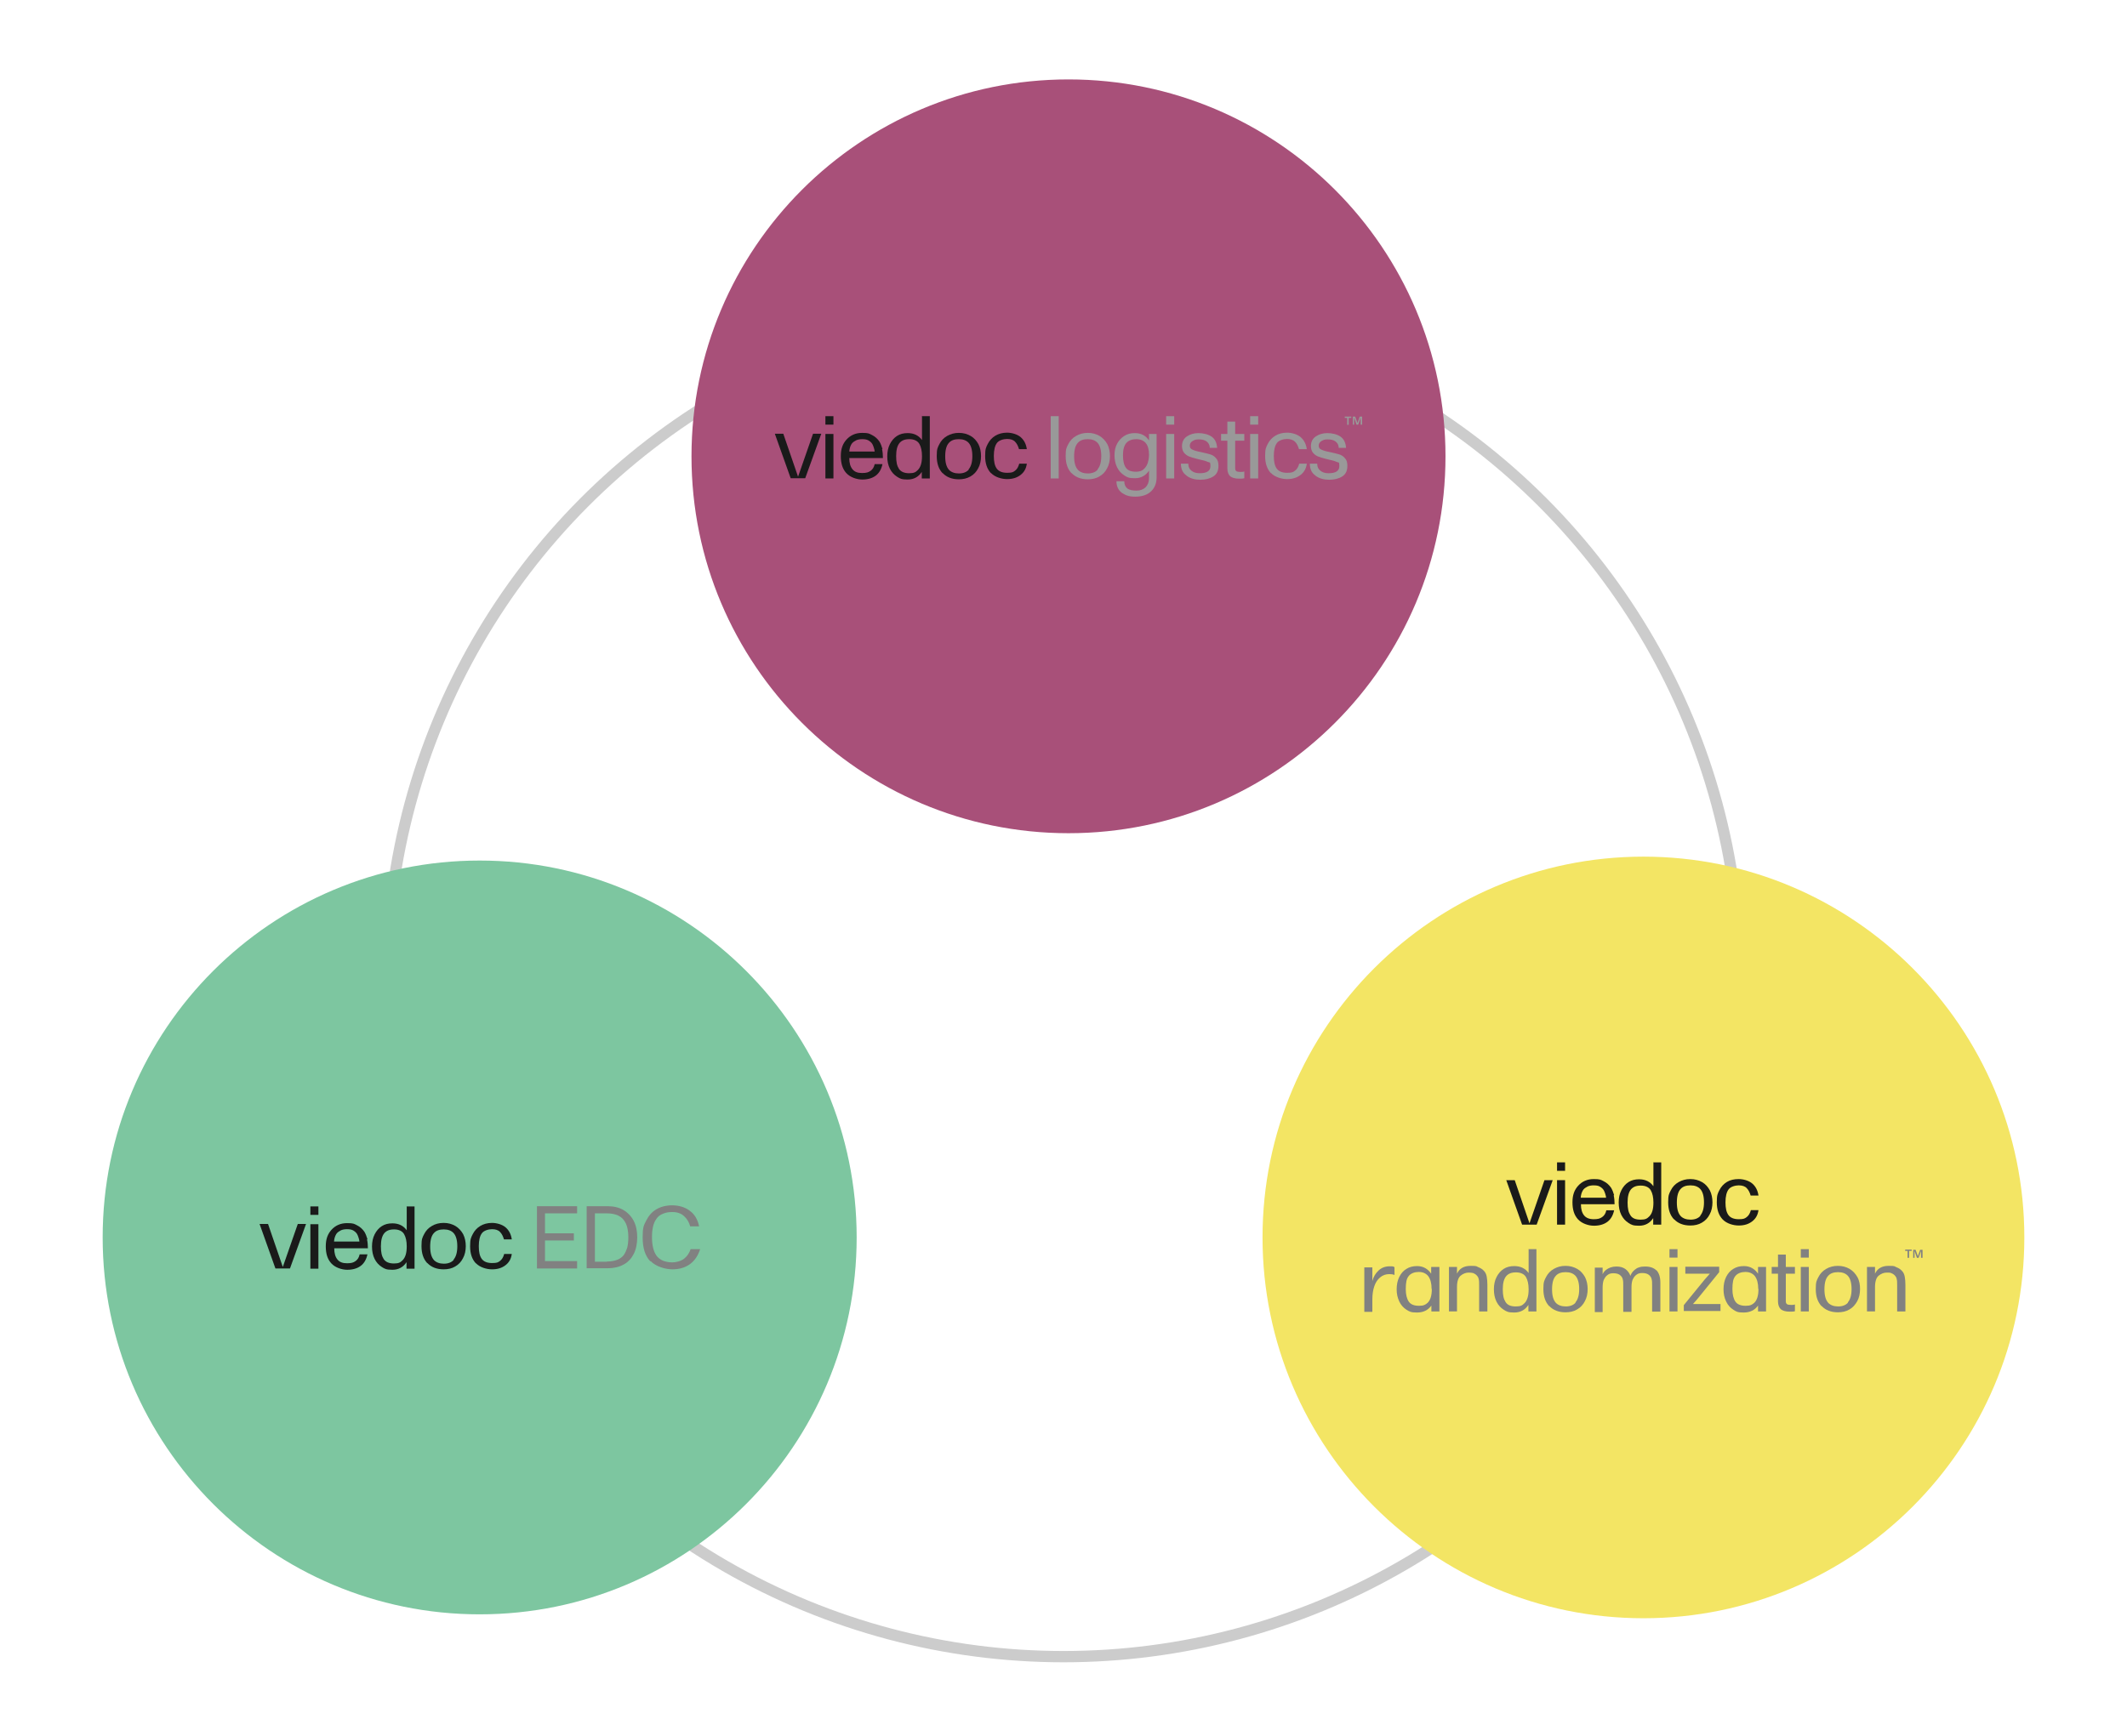
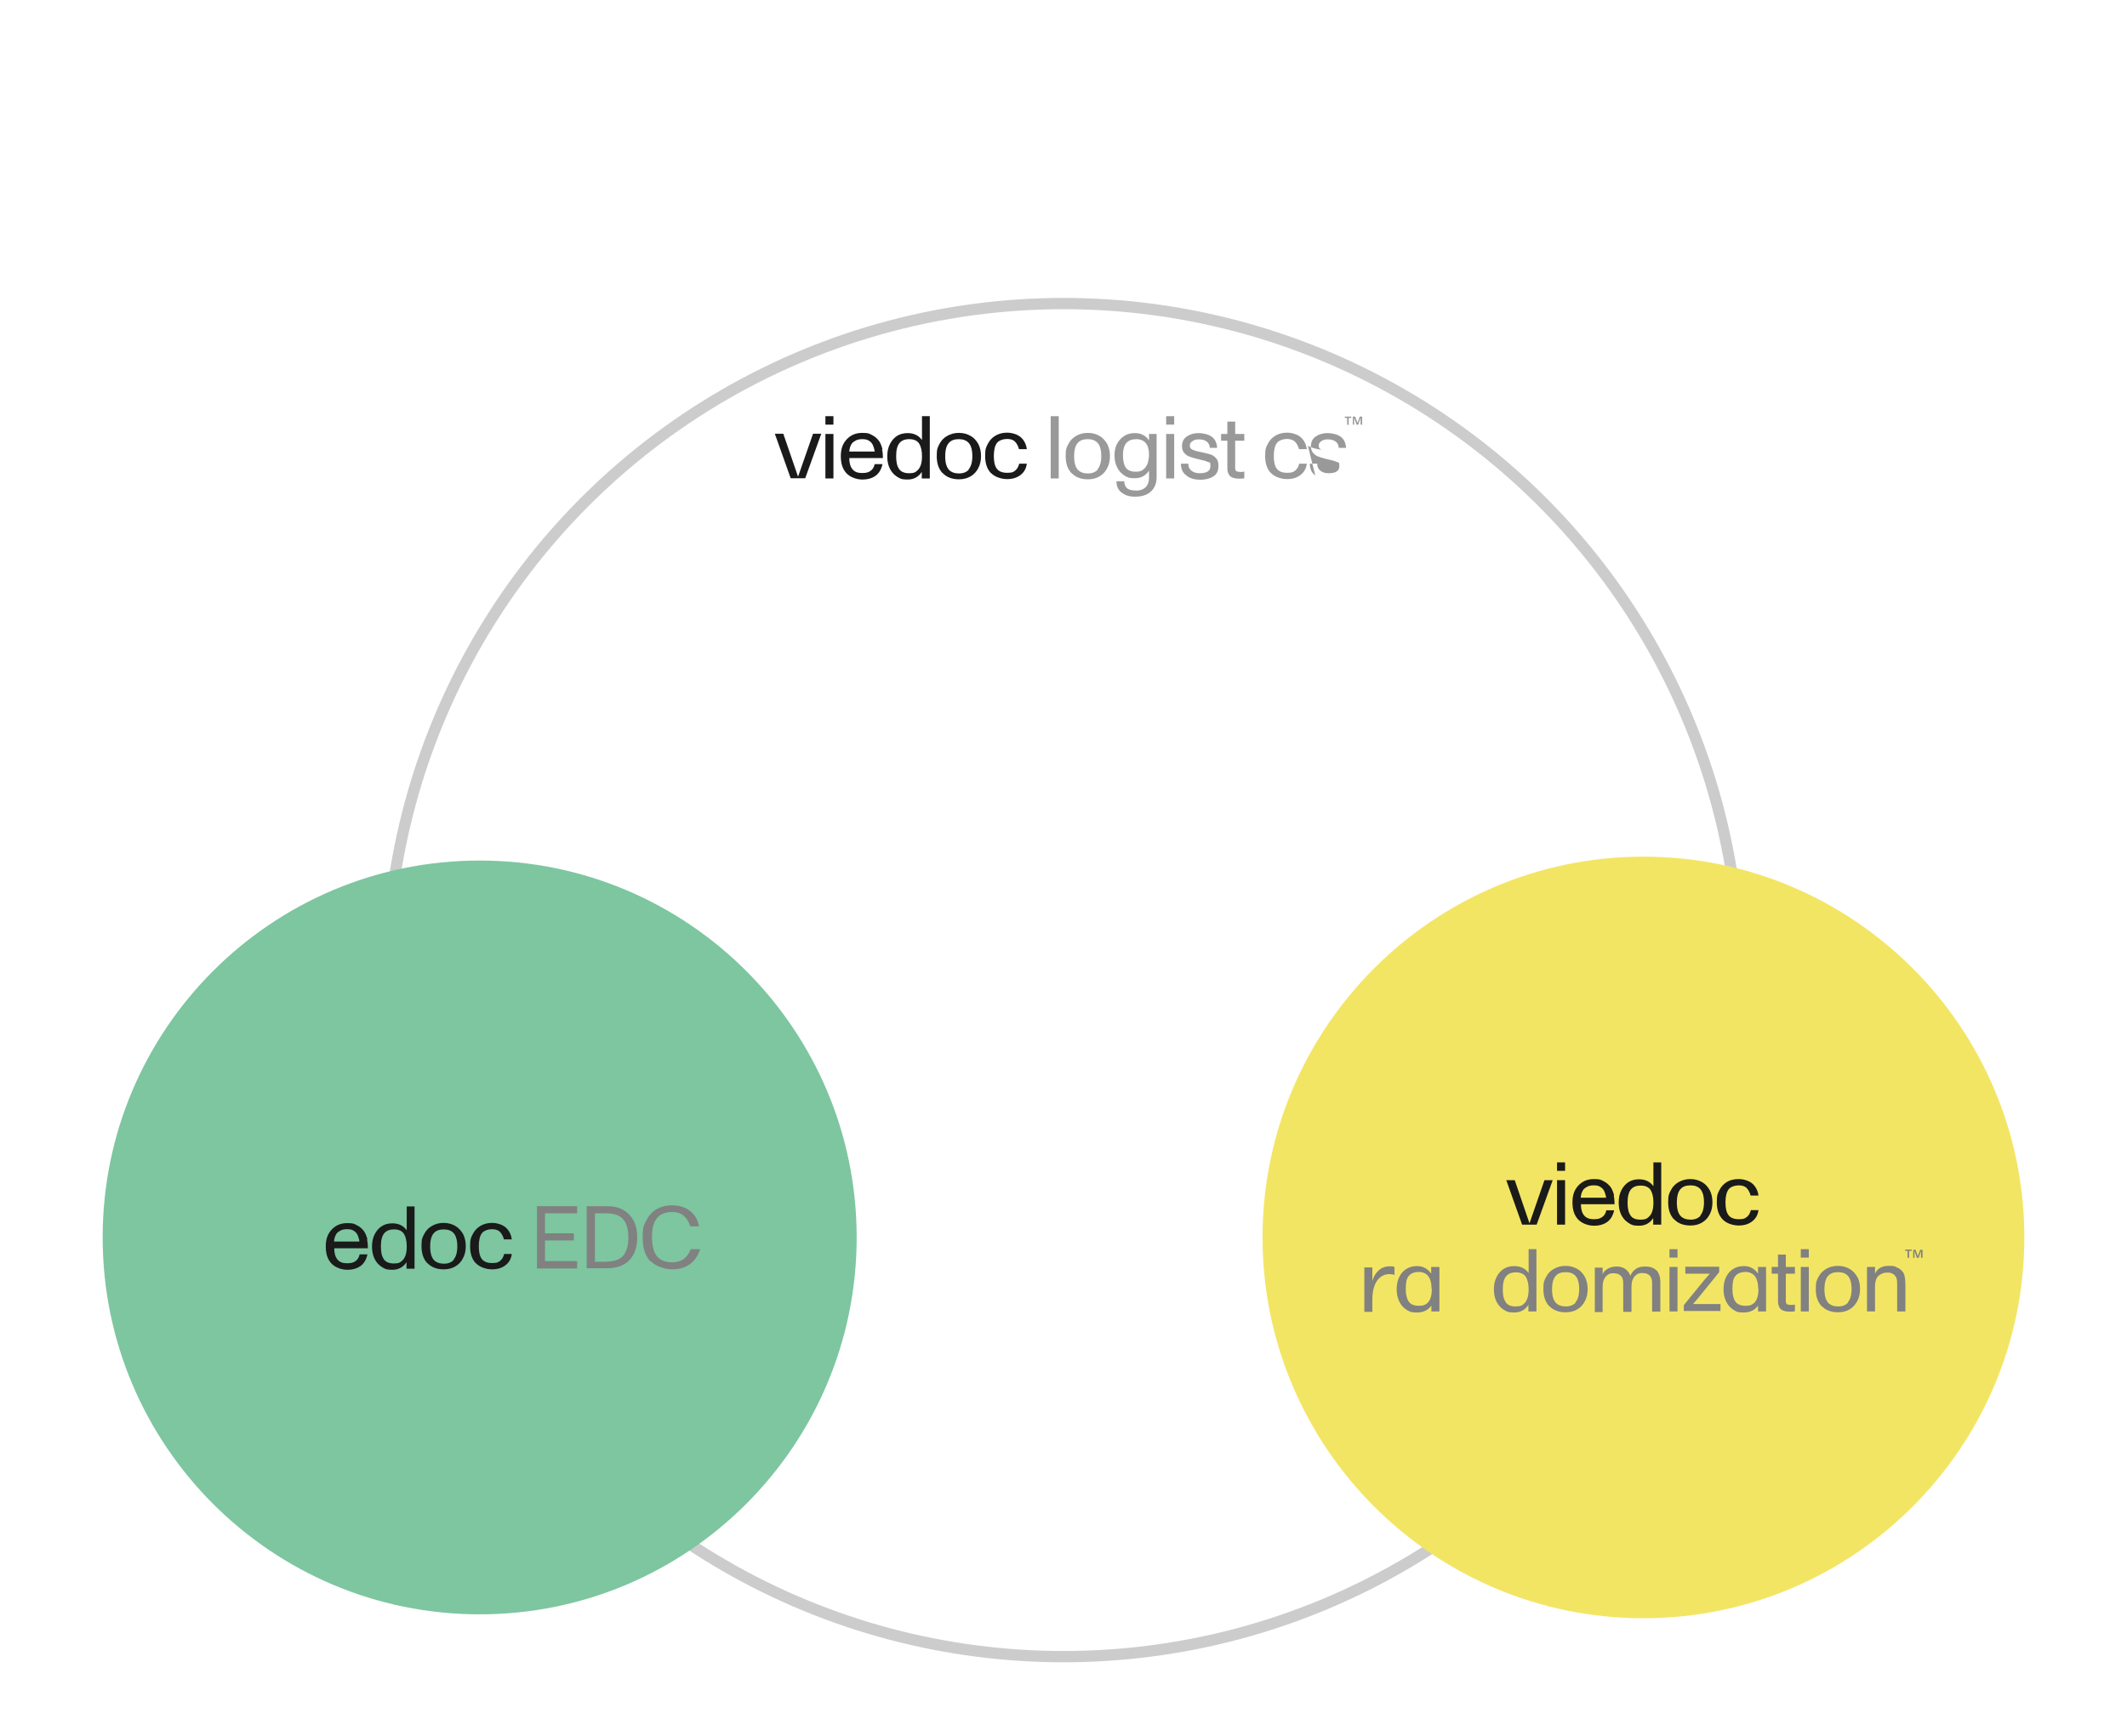
<svg xmlns="http://www.w3.org/2000/svg" id="Layer_1" version="1.1" viewBox="0 0 980 800">
  <defs>
    <style>
      .st0 {
        fill: #a85079;
      }

      .st1 {
        fill: #7dc6a0;
      }

      .st2 {
        fill: #f3e564;
      }

      .st3 {
        fill: #818181;
      }

      .st4 {
        fill: none;
        stroke: #ccc;
        stroke-miterlimit: 10;
        stroke-width: 5.2px;
      }

      .st5 {
        fill: #1a1a1a;
      }

      .st6 {
        fill: #999;
      }
    </style>
  </defs>
  <circle class="st4" cx="490" cy="451.7" r="311.8" />
  <path class="st2" d="M932.7,570.3c0-96.8-78.7-175.5-175.5-175.5s-175.5,78.7-175.5,175.5,78.7,175.5,175.5,175.5,175.5-78.7,175.5-175.5Z" />
  <g>
    <path class="st5" d="M707.9,564.4h-6.6l-7.3-20.5h3.9l6.8,19.9,6.9-19.9h3.8l-7.4,20.5Z" />
    <path class="st5" d="M717.4,539.6v-3.9h3.7v3.9h-3.7ZM717.4,543.9h3.7v20.5h-3.7v-20.5Z" />
    <path class="st5" d="M743.5,550.9c.3,1.3.4,2.7.4,4.1h-15.5c0,2.3.5,4,1.5,5.2.9,1.1,2.4,1.7,4.4,1.7s2.9-.3,3.9-1c1-.7,1.6-1.7,1.9-3.1h3.6c-.5,2.3-1.5,4.1-3.1,5.3-1.6,1.2-3.7,1.8-6.2,1.8s-5.6-1-7.4-3c-1.7-1.9-2.5-4.4-2.5-7.8s.9-5.7,2.6-7.6c1.8-2,4.2-3.1,7.2-3.1s3.2.3,4.6,1,2.5,1.7,3.4,3c.6,1,1,2.1,1.4,3.4ZM731.2,547c-.8.4-1.5.9-1.9,1.6-.6,1-.9,2.1-1,3.4h11.7c0-.5-.2-1.1-.4-1.8-.2-.6-.4-1.2-.7-1.7-.5-.8-1.2-1.3-1.9-1.7s-1.7-.5-2.8-.5-2.1.2-2.9.6Z" />
    <path class="st5" d="M761.7,535.7h3.7v28.7h-3.7v-3c-1.5,2.3-3.7,3.5-6.5,3.5s-3.5-.4-4.9-1.3c-1.4-.9-2.5-2.1-3.3-3.7-.8-1.6-1.2-3.5-1.2-5.7s.4-4,1.2-5.6,1.9-2.9,3.3-3.8,3-1.3,4.9-1.3c2.9,0,5.1,1.1,6.6,3.2v-10.8ZM761.8,554.2c0-2.3-.4-4.2-1.2-5.6-.8-1.4-2.4-2.2-4.6-2.2s-3.5.6-4.5,1.7c-1.1,1.3-1.6,3.3-1.6,6.1s.4,4.5,1.3,5.9,2.4,2,4.7,2,3-.5,4-1.5c1.3-1.3,1.9-3.4,1.9-6.3Z" />
    <path class="st5" d="M771.3,562c-1.8-1.9-2.7-4.5-2.7-7.9s.4-3.9,1.2-5.5c.8-1.6,2-2.9,3.6-3.8s3.3-1.4,5.4-1.4,3.8.5,5.4,1.4,2.7,2.2,3.6,3.8c.8,1.6,1.2,3.5,1.2,5.5s-.4,4-1.3,5.6c-.8,1.6-2,2.9-3.6,3.8-1.5.9-3.3,1.3-5.3,1.3-3.2,0-5.7-1-7.5-2.9ZM783.4,560.2c1.1-1.3,1.7-3.3,1.7-6.1s-.6-4.9-1.7-6.1c-1-1.1-2.5-1.7-4.5-1.7s-3.5.5-4.5,1.6c-1.2,1.2-1.8,3.3-1.8,6.3s.6,5,1.8,6.3c1,1,2.5,1.6,4.5,1.6s3.5-.6,4.5-1.7Z" />
    <path class="st5" d="M793.7,562c-1.8-1.9-2.7-4.5-2.7-7.9s.4-4,1.2-5.6c.8-1.6,2-2.9,3.5-3.8,1.5-.9,3.3-1.3,5.4-1.3s4.7.7,6.3,2.1c1.6,1.4,2.5,3.3,2.8,5.5h-3.6c-.4-1.4-1-2.6-1.8-3.4-.8-.9-2.1-1.3-3.7-1.3s-3.8.6-4.7,1.9c-.9,1.2-1.4,3.2-1.4,5.9s.4,4.5,1.3,5.8c.9,1.3,2.5,2,4.8,2s2.8-.3,3.7-1c.9-.7,1.5-1.7,1.9-3.2h3.5c-.3,2.2-1.2,3.9-2.9,5.2-1.7,1.3-3.7,1.9-6.2,1.9s-5.6-.9-7.4-2.8Z" />
    <path class="st3" d="M642.5,583.9v3.7c-.7-.3-1.5-.4-2.4-.4-1.6,0-3,.5-4.2,1.5-1.2,1-2.1,2.3-2.7,4.1-.6,1.7-.9,3.8-.9,6.1v5.7h-3.7v-20.5h3.7v6.3c.5-2,1.5-3.6,2.9-4.9s3.1-1.9,5.1-1.9,1.5.1,2.2.4Z" />
    <path class="st3" d="M659.5,583.9h3.7v20.5h-3.7v-2.7c-1.5,2.1-3.7,3.2-6.6,3.2s-3.4-.4-4.9-1.3c-1.4-.9-2.5-2.1-3.3-3.8s-1.2-3.5-1.2-5.6.4-4.1,1.2-5.7c.8-1.6,1.9-2.9,3.3-3.7,1.4-.9,3-1.3,4.9-1.3,2.8,0,4.9,1.2,6.5,3.5v-3ZM659.6,594.1c0-2.6-.5-4.5-1.5-5.9-1-1.3-2.5-2-4.4-2s-3.5.6-4.5,1.7c-.6.7-1,1.5-1.2,2.5-.2,1-.3,2.2-.3,3.7,0,2.6.5,4.5,1.4,5.8.9,1.3,2.5,1.9,4.7,1.9s3-.5,4-1.4c1.3-1.3,1.9-3.4,1.9-6.4Z" />
-     <path class="st3" d="M685,588.4c.2,1.1.3,2.3.3,3.8v12.2h-3.8v-12c0-1.3,0-2.2-.2-2.9-.1-.7-.5-1.3-1-1.8-.5-.5-1.1-.8-1.6-1-.6-.1-1.2-.2-2-.2-1.3,0-2.6.5-3.7,1.4-1.1.9-1.7,2.7-1.7,5.2v11.3h-3.7v-20.5h3.7v3.1c1.1-2.4,3.2-3.6,6.3-3.6s2.5.2,3.5.6c1,.4,1.9.9,2.6,1.7.7.7,1.1,1.6,1.3,2.7Z" />
    <path class="st3" d="M704.2,575.7h3.7v28.7h-3.7v-3c-1.5,2.3-3.7,3.5-6.5,3.5s-3.5-.4-4.9-1.3c-1.4-.9-2.5-2.1-3.3-3.7-.8-1.6-1.2-3.5-1.2-5.7s.4-4,1.2-5.6,1.9-2.9,3.3-3.8,3-1.3,4.9-1.3c2.9,0,5.1,1.1,6.6,3.2v-10.8ZM704.3,594.2c0-2.3-.4-4.2-1.2-5.6-.8-1.4-2.4-2.2-4.6-2.2s-3.5.6-4.5,1.7c-1.1,1.3-1.6,3.3-1.6,6.1s.4,4.5,1.3,5.9,2.4,2,4.7,2,3-.5,4-1.5c1.3-1.3,1.9-3.4,1.9-6.3Z" />
    <path class="st3" d="M713.8,602c-1.8-1.9-2.7-4.5-2.7-7.9s.4-3.9,1.2-5.5c.8-1.6,2-2.9,3.6-3.8s3.3-1.4,5.4-1.4,3.8.5,5.4,1.4,2.7,2.2,3.6,3.8c.8,1.6,1.2,3.5,1.2,5.5s-.4,4-1.3,5.6c-.8,1.6-2,2.9-3.6,3.8-1.5.9-3.3,1.3-5.3,1.3-3.2,0-5.7-1-7.5-2.9ZM725.9,600.2c1.1-1.3,1.7-3.3,1.7-6.1s-.6-4.9-1.7-6.1c-1-1.1-2.5-1.7-4.5-1.7s-3.5.5-4.5,1.6c-1.2,1.2-1.8,3.3-1.8,6.3s.6,5,1.8,6.3c1,1,2.5,1.6,4.5,1.6s3.5-.6,4.5-1.7Z" />
    <path class="st3" d="M763.2,585.4c1.2,1.3,1.8,3.2,1.8,5.8v13.3h-3.8v-12c0-1.3,0-2.2-.2-2.9-.1-.7-.5-1.3-1-1.8-.8-.8-1.9-1.1-3.4-1.1s-2.2.4-3,1.1c-.6.5-1,1.2-1.4,2-.3.8-.5,2-.5,3.5v11.3h-3.8v-12c0-1.2,0-2.2-.2-2.9-.1-.7-.5-1.3-1-1.8-.8-.8-1.9-1.1-3.4-1.1s-2.2.4-3,1.1c-.6.5-1,1.2-1.4,2-.3.8-.5,2-.5,3.5v11.3h-3.6v-20.5h3.6v3.1c.3-.8.8-1.4,1.5-2,1.3-1,2.9-1.6,4.8-1.6s3,.4,4.1,1.1c1.1.8,1.9,1.8,2.4,3.2.4-1.1,1-2,2-2.8.6-.5,1.2-.9,2-1.1.7-.3,1.7-.4,2.8-.4,2.3,0,4,.6,5.3,1.9Z" />
    <path class="st3" d="M769.2,579.6v-3.9h3.7v3.9h-3.7ZM769.2,583.9h3.7v20.5h-3.7v-20.5Z" />
    <path class="st3" d="M775.8,604.4v-2.9l9.7-11.9c.5-.6,1.3-1.5,2.3-2.6h0s-3.4,0-3.4,0h-7.9v-3.2h15.6v2.5l-9.5,11.7c-.5.6-1.3,1.6-2.6,3h0s12.7,0,12.7,0v3.2h-16.9Z" />
    <path class="st3" d="M810,583.9h3.7v20.5h-3.7v-2.7c-1.5,2.1-3.7,3.2-6.6,3.2s-3.4-.4-4.8-1.3c-1.4-.9-2.5-2.1-3.3-3.8-.8-1.6-1.2-3.5-1.2-5.6s.4-4.1,1.2-5.7,1.9-2.9,3.3-3.7c1.4-.9,3-1.3,4.9-1.3,2.8,0,4.9,1.2,6.5,3.5v-3ZM810.1,594.1c0-2.6-.5-4.5-1.5-5.9-1-1.3-2.5-2-4.4-2s-3.5.6-4.5,1.7c-.6.7-1,1.5-1.2,2.5-.2,1-.3,2.2-.3,3.7,0,2.6.5,4.5,1.4,5.8.9,1.3,2.5,1.9,4.7,1.9s3-.5,4-1.4c1.3-1.3,1.9-3.4,1.9-6.4Z" />
    <path class="st3" d="M820.5,603.4c-.8-.8-1.3-2-1.3-3.6v-12.8h-2.9v-3.1h2.9v-5.7h3.6v5.7h4.2v3.1h-4.2v12.7c0,.7.2,1.1.6,1.4.4.2,1,.3,1.9.3s1,0,1.7-.2v3.1c-.6.2-1.4.2-2.4.2-1.9,0-3.2-.4-4.1-1.1Z" />
    <path class="st3" d="M829.7,579.6v-3.9h3.7v3.9h-3.7ZM829.7,583.9h3.7v20.5h-3.7v-20.5Z" />
    <path class="st3" d="M839.3,602c-1.8-1.9-2.7-4.5-2.7-7.9s.4-3.9,1.2-5.5,2-2.9,3.6-3.8c1.5-.9,3.3-1.4,5.4-1.4s3.8.5,5.4,1.4c1.5.9,2.7,2.2,3.6,3.8s1.2,3.5,1.2,5.5-.4,4-1.3,5.6-2,2.9-3.6,3.8c-1.5.9-3.3,1.3-5.3,1.3-3.2,0-5.7-1-7.5-2.9ZM851.4,600.2c1.1-1.3,1.7-3.3,1.7-6.1s-.6-4.9-1.7-6.1c-1-1.1-2.5-1.7-4.5-1.7s-3.5.5-4.5,1.6c-1.2,1.2-1.8,3.3-1.8,6.3s.6,5,1.8,6.3c1,1,2.5,1.6,4.5,1.6s3.5-.6,4.5-1.7Z" />
    <path class="st3" d="M877.6,588.4c.2,1.1.3,2.3.3,3.8v12.2h-3.8v-12c0-1.3,0-2.2-.2-2.9-.1-.7-.5-1.3-1-1.8-.5-.5-1.1-.8-1.6-1s-1.2-.2-2-.2c-1.3,0-2.6.5-3.7,1.4-1.1.9-1.7,2.7-1.7,5.2v11.3h-3.7v-20.5h3.7v3.1c1.1-2.4,3.2-3.6,6.3-3.6s2.5.2,3.5.6c1,.4,1.9.9,2.6,1.7.7.7,1.1,1.6,1.3,2.7Z" />
    <path class="st3" d="M879,576.5h-1.2v-.6h3v.6h-1.2v3.2h-.7v-3.2ZM883.6,579.1l1.1-3.1h1.1v3.7h-.7v-3.2s-1.1,3.2-1.1,3.2h-.8l-1.1-3.2v3.2s-.6,0-.6,0v-3.7h1.1l1.1,3.1Z" />
  </g>
  <g>
-     <path class="st0" d="M492.3,384c95.9,0,173.7-77.8,173.7-173.7s-77.8-173.7-173.7-173.7-173.7,77.8-173.7,173.7,77.8,173.7,173.7,173.7" />
    <g>
      <path class="st5" d="M370.9,220.4h-6.6l-7.3-20.5h3.9l6.8,19.8,6.9-19.8h3.8l-7.4,20.5Z" />
      <path class="st5" d="M380.3,195.7v-3.9h3.7v3.9h-3.7ZM380.3,200h3.7v20.5h-3.7v-20.5Z" />
      <path class="st5" d="M406.4,207c.3,1.3.4,2.7.4,4.1h-15.5c0,2.3.5,4,1.5,5.2s2.4,1.7,4.4,1.7,2.9-.3,3.9-1c1-.7,1.6-1.7,1.9-3.1h3.6c-.5,2.3-1.5,4.1-3.1,5.3-1.6,1.2-3.7,1.8-6.2,1.8s-5.6-1-7.4-3c-1.7-1.9-2.5-4.4-2.5-7.8s.9-5.7,2.6-7.6c1.8-2,4.2-3.1,7.2-3.1s3.2.3,4.6,1c1.4.7,2.5,1.7,3.4,3,.6,1,1,2.1,1.4,3.4ZM394.2,203.1c-.8.4-1.5.9-1.9,1.6-.6,1-.9,2.1-1,3.4h11.7c0-.5-.2-1.1-.4-1.8-.2-.6-.4-1.2-.7-1.7-.5-.8-1.2-1.3-1.9-1.7-.8-.4-1.7-.5-2.8-.5s-2.1.2-2.9.6Z" />
      <path class="st5" d="M424.7,191.8h3.7v28.7h-3.7v-3c-1.5,2.3-3.7,3.5-6.5,3.5s-3.5-.4-4.9-1.3c-1.4-.9-2.5-2.1-3.3-3.7-.8-1.6-1.2-3.5-1.2-5.7s.4-4,1.2-5.6c.8-1.6,1.9-2.9,3.3-3.8s3-1.3,4.9-1.3c2.9,0,5.1,1.1,6.6,3.2v-10.8ZM424.8,210.2c0-2.3-.4-4.2-1.2-5.6-.8-1.4-2.4-2.2-4.6-2.2s-3.5.6-4.5,1.7c-1.1,1.3-1.6,3.3-1.6,6.1s.4,4.5,1.3,5.9c.9,1.3,2.4,2,4.7,2s3-.5,4-1.5c1.3-1.3,1.9-3.4,1.9-6.3Z" />
      <path class="st5" d="M434.3,218.1c-1.8-1.9-2.7-4.5-2.7-7.9s.4-3.9,1.2-5.5c.8-1.6,2-2.9,3.6-3.8s3.3-1.4,5.4-1.4,3.8.5,5.4,1.4,2.7,2.2,3.6,3.8c.8,1.6,1.2,3.5,1.2,5.5s-.4,4-1.3,5.6c-.8,1.6-2,2.9-3.6,3.8s-3.3,1.3-5.3,1.3c-3.2,0-5.7-1-7.5-2.9ZM446.3,216.3c1.1-1.3,1.7-3.3,1.7-6.1s-.6-4.9-1.7-6.1c-1-1.1-2.5-1.7-4.5-1.7s-3.5.5-4.5,1.6c-1.2,1.2-1.8,3.3-1.8,6.3s.6,5,1.8,6.3c1,1,2.5,1.6,4.5,1.6s3.5-.6,4.5-1.7Z" />
      <path class="st5" d="M456.6,218.1c-1.8-1.9-2.7-4.5-2.7-7.9s.4-4,1.2-5.6c.8-1.6,2-2.9,3.5-3.8,1.5-.9,3.3-1.4,5.4-1.4s4.7.7,6.3,2.1c1.6,1.4,2.5,3.3,2.8,5.5h-3.6c-.4-1.4-1-2.6-1.8-3.4-.8-.9-2.1-1.3-3.7-1.3s-3.8.6-4.7,1.9c-.9,1.2-1.4,3.2-1.4,5.9s.4,4.5,1.3,5.8c.9,1.3,2.5,2,4.8,2s2.8-.3,3.7-1c.9-.7,1.5-1.7,1.9-3.2h3.5c-.3,2.2-1.2,3.9-2.9,5.2s-3.7,1.9-6.2,1.9-5.6-.9-7.4-2.8Z" />
      <path class="st6" d="M484.1,191.8h3.7v28.7h-3.7v-28.7Z" />
      <path class="st6" d="M493.7,218.1c-1.8-1.9-2.7-4.5-2.7-7.9s.4-3.9,1.2-5.5,2-2.9,3.6-3.8c1.5-.9,3.3-1.4,5.4-1.4s3.8.5,5.4,1.4c1.5.9,2.7,2.2,3.6,3.8.8,1.6,1.2,3.5,1.2,5.5s-.4,4-1.3,5.6c-.8,1.6-2,2.9-3.6,3.8-1.5.9-3.3,1.3-5.3,1.3-3.2,0-5.7-1-7.5-2.9ZM505.7,216.3c1.1-1.3,1.7-3.3,1.7-6.1s-.6-4.9-1.7-6.1c-1-1.1-2.5-1.7-4.5-1.7s-3.5.5-4.5,1.6c-1.2,1.2-1.8,3.3-1.8,6.3s.6,5,1.8,6.3c1,1,2.5,1.6,4.5,1.6s3.5-.6,4.5-1.7Z" />
      <path class="st6" d="M529.2,200h3.7v20c0,2.7-.9,4.9-2.6,6.5s-4.2,2.4-7.2,2.4-4.4-.6-6.1-1.7c-1.7-1.2-2.6-3-2.6-5.4h3.6c0,1.6.6,2.7,1.5,3.4.9.6,2.3.9,4.1.9s3.1-.5,4.2-1.5c1-1,1.6-2.4,1.6-4.2v-3.5c-1.5,2.3-3.7,3.5-6.5,3.5s-3.5-.4-4.9-1.3c-1.4-.9-2.5-2.1-3.3-3.7-.8-1.6-1.2-3.5-1.2-5.6s.4-3.8,1.2-5.3c.8-1.5,1.9-2.7,3.3-3.6,1.4-.9,3-1.3,4.8-1.3,2.9,0,5.1,1.1,6.6,3.4v-2.9ZM528.9,213c.3-1,.5-2.2.5-3.4,0-2.4-.5-4.2-1.5-5.4-1-1.2-2.5-1.8-4.4-1.8s-3.5.6-4.5,1.7c-1,1.1-1.6,3-1.6,5.6s.4,4.5,1.3,5.8c.9,1.3,2.4,1.9,4.6,1.9s3.2-.6,4.2-1.7c.6-.7,1.1-1.6,1.4-2.6Z" />
      <path class="st6" d="M537.3,195.7v-3.9h3.7v3.9h-3.7ZM537.3,200h3.7v20.5h-3.7v-20.5Z" />
      <path class="st6" d="M546.6,219.1c-1.7-1.2-2.5-3-2.5-5.4h3.4c0,1.3.4,2.4,1.4,3.2s2.2,1.2,3.8,1.2c3.4,0,5-1.1,5-3.3s-.4-1.5-1.2-1.9c-.8-.4-2.1-.8-3.7-1.1l-1.6-.4c-1.4-.4-2.6-.7-3.5-1.1-.9-.4-1.6-1-2.2-1.7-.6-.8-.9-1.8-.9-3,0-2,.8-3.5,2.3-4.5,1.5-1,3.3-1.5,5.3-1.5s4.4.5,6,1.6,2.4,2.8,2.6,5.2h-3.4c0-1.2-.5-2.2-1.4-2.9-.9-.7-2.1-1-3.7-1s-2,.3-2.9.8c-.8.5-1.2,1.2-1.2,2.1s.4,1.5,1.2,1.8c.8.4,2,.8,3.7,1.1,1.9.4,3.4.8,4.5,1.1,1,.3,2,.9,2.7,1.8.8.8,1.1,2,1.1,3.5,0,2.3-.8,3.9-2.4,4.9-1.6,1-3.6,1.5-6,1.5s-4.6-.6-6.2-1.8Z" />
      <path class="st6" d="M566.8,219.5c-.8-.8-1.3-2-1.3-3.6v-12.8h-2.9v-3.1h2.9v-5.7h3.6v5.7h4.2v3.1h-4.2v12.7c0,.7.2,1.1.6,1.4.4.2,1,.3,1.9.3s1,0,1.7-.2v3.1c-.6.2-1.4.2-2.4.2-1.9,0-3.2-.4-4.1-1.1Z" />
-       <path class="st6" d="M576,195.7v-3.9h3.7v3.9h-3.7ZM576,200h3.7v20.5h-3.7v-20.5Z" />
      <path class="st6" d="M585.6,218.1c-1.8-1.9-2.7-4.5-2.7-7.9s.4-4,1.2-5.6,2-2.9,3.5-3.8c1.5-.9,3.3-1.4,5.4-1.4s4.7.7,6.3,2.1c1.6,1.4,2.5,3.3,2.8,5.5h-3.6c-.4-1.4-1-2.6-1.8-3.4s-2.1-1.3-3.7-1.3-3.8.6-4.7,1.9c-.9,1.2-1.4,3.2-1.4,5.9s.4,4.5,1.3,5.8c.9,1.3,2.5,2,4.8,2s2.8-.3,3.7-1c.9-.7,1.5-1.7,1.9-3.2h3.5c-.3,2.2-1.2,3.9-2.9,5.2-1.7,1.3-3.7,1.9-6.2,1.9s-5.6-.9-7.4-2.8Z" />
-       <path class="st6" d="M606,219.1c-1.7-1.2-2.5-3-2.5-5.4h3.4c0,1.3.4,2.4,1.4,3.2s2.2,1.2,3.8,1.2c3.4,0,5-1.1,5-3.3s-.4-1.5-1.2-1.9c-.8-.4-2.1-.8-3.7-1.1l-1.6-.4c-1.4-.4-2.6-.7-3.5-1.1-.9-.4-1.6-1-2.2-1.7-.6-.8-.9-1.8-.9-3,0-2,.8-3.5,2.3-4.5,1.5-1,3.3-1.5,5.3-1.5s4.4.5,6,1.6,2.4,2.8,2.6,5.2h-3.4c0-1.2-.5-2.2-1.4-2.9-.9-.7-2.1-1-3.7-1s-2,.3-2.9.8c-.8.5-1.2,1.2-1.2,2.1s.4,1.5,1.2,1.8c.8.4,2,.8,3.7,1.1,1.9.4,3.4.8,4.5,1.1,1,.3,2,.9,2.7,1.8.8.8,1.1,2,1.1,3.5,0,2.3-.8,3.9-2.4,4.9-1.6,1-3.6,1.5-6,1.5s-4.6-.6-6.2-1.8Z" />
+       <path class="st6" d="M606,219.1c-1.7-1.2-2.5-3-2.5-5.4h3.4c0,1.3.4,2.4,1.4,3.2s2.2,1.2,3.8,1.2c3.4,0,5-1.1,5-3.3s-.4-1.5-1.2-1.9c-.8-.4-2.1-.8-3.7-1.1l-1.6-.4c-1.4-.4-2.6-.7-3.5-1.1-.9-.4-1.6-1-2.2-1.7-.6-.8-.9-1.8-.9-3,0-2,.8-3.5,2.3-4.5,1.5-1,3.3-1.5,5.3-1.5s4.4.5,6,1.6,2.4,2.8,2.6,5.2h-3.4c0-1.2-.5-2.2-1.4-2.9-.9-.7-2.1-1-3.7-1s-2,.3-2.9.8c-.8.5-1.2,1.2-1.2,2.1s.4,1.5,1.2,1.8s-4.6-.6-6.2-1.8Z" />
      <path class="st6" d="M620.8,192.6h-1.2v-.6h3v.6h-1.2v3.2h-.7v-3.2ZM625.4,195.1l1.1-3.1h1.1v3.7h-.7v-3.2s-1.1,3.2-1.1,3.2h-.8l-1.1-3.2v3.2s-.6,0-.6,0v-3.7h1.1l1.1,3.1Z" />
    </g>
  </g>
  <g>
    <path class="st1" d="M221,744c95.9,0,173.7-77.8,173.7-173.7s-77.8-173.7-173.7-173.7-173.7,77.8-173.7,173.7,77.8,173.7,173.7,173.7" />
    <g>
-       <path class="st5" d="M133.5,584.6h-6.6l-7.3-20.5h3.9l6.8,19.8,6.9-19.8h3.8l-7.4,20.5Z" />
-       <path class="st5" d="M143,559.9v-3.9h3.7v3.9h-3.7ZM143,564.2h3.7v20.5h-3.7v-20.5Z" />
      <path class="st5" d="M169.1,571.2c.3,1.3.4,2.7.4,4.1h-15.5c0,2.3.5,4,1.5,5.2s2.4,1.7,4.4,1.7,2.9-.3,3.9-1c1-.7,1.6-1.7,1.9-3.1h3.6c-.5,2.3-1.5,4.1-3.1,5.3-1.6,1.2-3.7,1.8-6.2,1.8s-5.6-1-7.4-3c-1.7-1.9-2.5-4.4-2.5-7.8s.9-5.7,2.6-7.6c1.8-2,4.2-3.1,7.2-3.1s3.2.3,4.6,1c1.4.7,2.5,1.7,3.4,3,.6,1,1,2.1,1.4,3.4ZM156.8,567.2c-.8.4-1.5.9-1.9,1.6-.6,1-.9,2.1-1,3.4h11.7c0-.5-.2-1.1-.4-1.8-.2-.6-.4-1.2-.7-1.7-.5-.8-1.2-1.3-1.9-1.7-.8-.4-1.7-.5-2.8-.5s-2.1.2-2.9.6Z" />
      <path class="st5" d="M187.3,556h3.7v28.7h-3.7v-3c-1.5,2.3-3.7,3.5-6.5,3.5s-3.5-.4-4.9-1.3c-1.4-.9-2.5-2.1-3.3-3.7-.8-1.6-1.2-3.5-1.2-5.7s.4-4,1.2-5.6c.8-1.6,1.9-2.9,3.3-3.8,1.4-.9,3-1.3,4.9-1.3,2.9,0,5.1,1.1,6.6,3.2v-10.8ZM187.4,574.4c0-2.3-.4-4.2-1.2-5.6-.8-1.4-2.4-2.2-4.6-2.2s-3.5.6-4.5,1.7c-1.1,1.3-1.6,3.3-1.6,6.1s.4,4.5,1.3,5.9c.9,1.3,2.4,2,4.7,2s3-.5,4-1.5c1.3-1.3,1.9-3.4,1.9-6.3Z" />
      <path class="st5" d="M196.9,582.2c-1.8-1.9-2.7-4.5-2.7-7.9s.4-3.9,1.2-5.5c.8-1.6,2-2.9,3.6-3.8,1.5-.9,3.3-1.4,5.4-1.4s3.8.5,5.4,1.4c1.5.9,2.7,2.2,3.6,3.8.8,1.6,1.2,3.5,1.2,5.5s-.4,4-1.3,5.6c-.8,1.6-2,2.9-3.6,3.8-1.5.9-3.3,1.3-5.3,1.3-3.2,0-5.7-1-7.5-2.9ZM209,580.5c1.1-1.3,1.7-3.3,1.7-6.1s-.6-4.9-1.7-6.1c-1-1.1-2.5-1.7-4.5-1.7s-3.5.5-4.5,1.6c-1.2,1.2-1.8,3.3-1.8,6.3s.6,5,1.8,6.3c1,1,2.5,1.6,4.5,1.6s3.5-.6,4.5-1.7Z" />
      <path class="st5" d="M219.3,582.3c-1.8-1.9-2.7-4.5-2.7-7.9s.4-4,1.2-5.6c.8-1.6,2-2.9,3.5-3.8s3.3-1.4,5.4-1.4,4.7.7,6.3,2.1c1.6,1.4,2.5,3.3,2.8,5.5h-3.6c-.4-1.4-1-2.6-1.8-3.4-.8-.9-2.1-1.3-3.7-1.3s-3.8.6-4.7,1.9c-.9,1.2-1.4,3.2-1.4,5.9s.4,4.5,1.3,5.8c.9,1.3,2.5,2,4.8,2s2.8-.3,3.7-1c.9-.7,1.5-1.7,1.9-3.2h3.5c-.3,2.2-1.2,3.9-2.9,5.2-1.7,1.3-3.7,1.9-6.2,1.9s-5.6-.9-7.4-2.8Z" />
      <path class="st3" d="M265.9,584.6h-18.5v-28.7h18.5v3.3h-14.8v9.2h13.3v3.3h-13.3v9.5h14.8v3.3Z" />
      <path class="st3" d="M270.3,584.6v-28.7h9.7c2.8,0,5.3.6,7.3,1.8s3.6,2.9,4.7,5c1.1,2.2,1.6,4.7,1.6,7.5s-.5,5.5-1.6,7.7c-1.1,2.1-2.6,3.8-4.7,4.9-2,1.1-4.5,1.7-7.3,1.7h-9.7ZM279.6,581.4c1.9,0,3.5-.3,4.8-.8,1.3-.5,2.3-1.3,3-2.2.7-1,1.2-2.2,1.6-3.4.3-1.3.5-2.8.5-4.7s-.2-3.4-.5-4.6c-.3-1.2-.8-2.4-1.6-3.4-.7-1-1.7-1.7-3-2.3-1.4-.5-2.9-.8-4.7-.8h-5.6v22.3h5.6Z" />
      <path class="st3" d="M299.6,581.3c-2.4-2.6-3.5-6.2-3.5-11s.5-5.5,1.6-7.7c1.1-2.2,2.6-4,4.6-5.2,2-1.2,4.5-1.9,7.4-1.9s5.9.8,8.1,2.5c2.3,1.7,3.7,4.1,4.3,7.2h-4.1c-.5-1.9-1.4-3.4-2.8-4.7-1.4-1.3-3.2-1.9-5.4-1.9s-3.1.3-4.4.8c-1.3.5-2.3,1.3-3,2.4-1.4,1.9-2,4.7-2,8.4s.7,6.5,2,8.4c.7,1,1.7,1.8,3,2.4,1.3.5,2.7.8,4.4.8s4-.6,5.4-1.7c1.4-1.1,2.4-2.6,3-4.4h4.4c-1,3-2.5,5.3-4.7,6.9-2.2,1.6-4.9,2.4-8.1,2.4s-7.7-1.3-10-3.8Z" />
    </g>
  </g>
</svg>